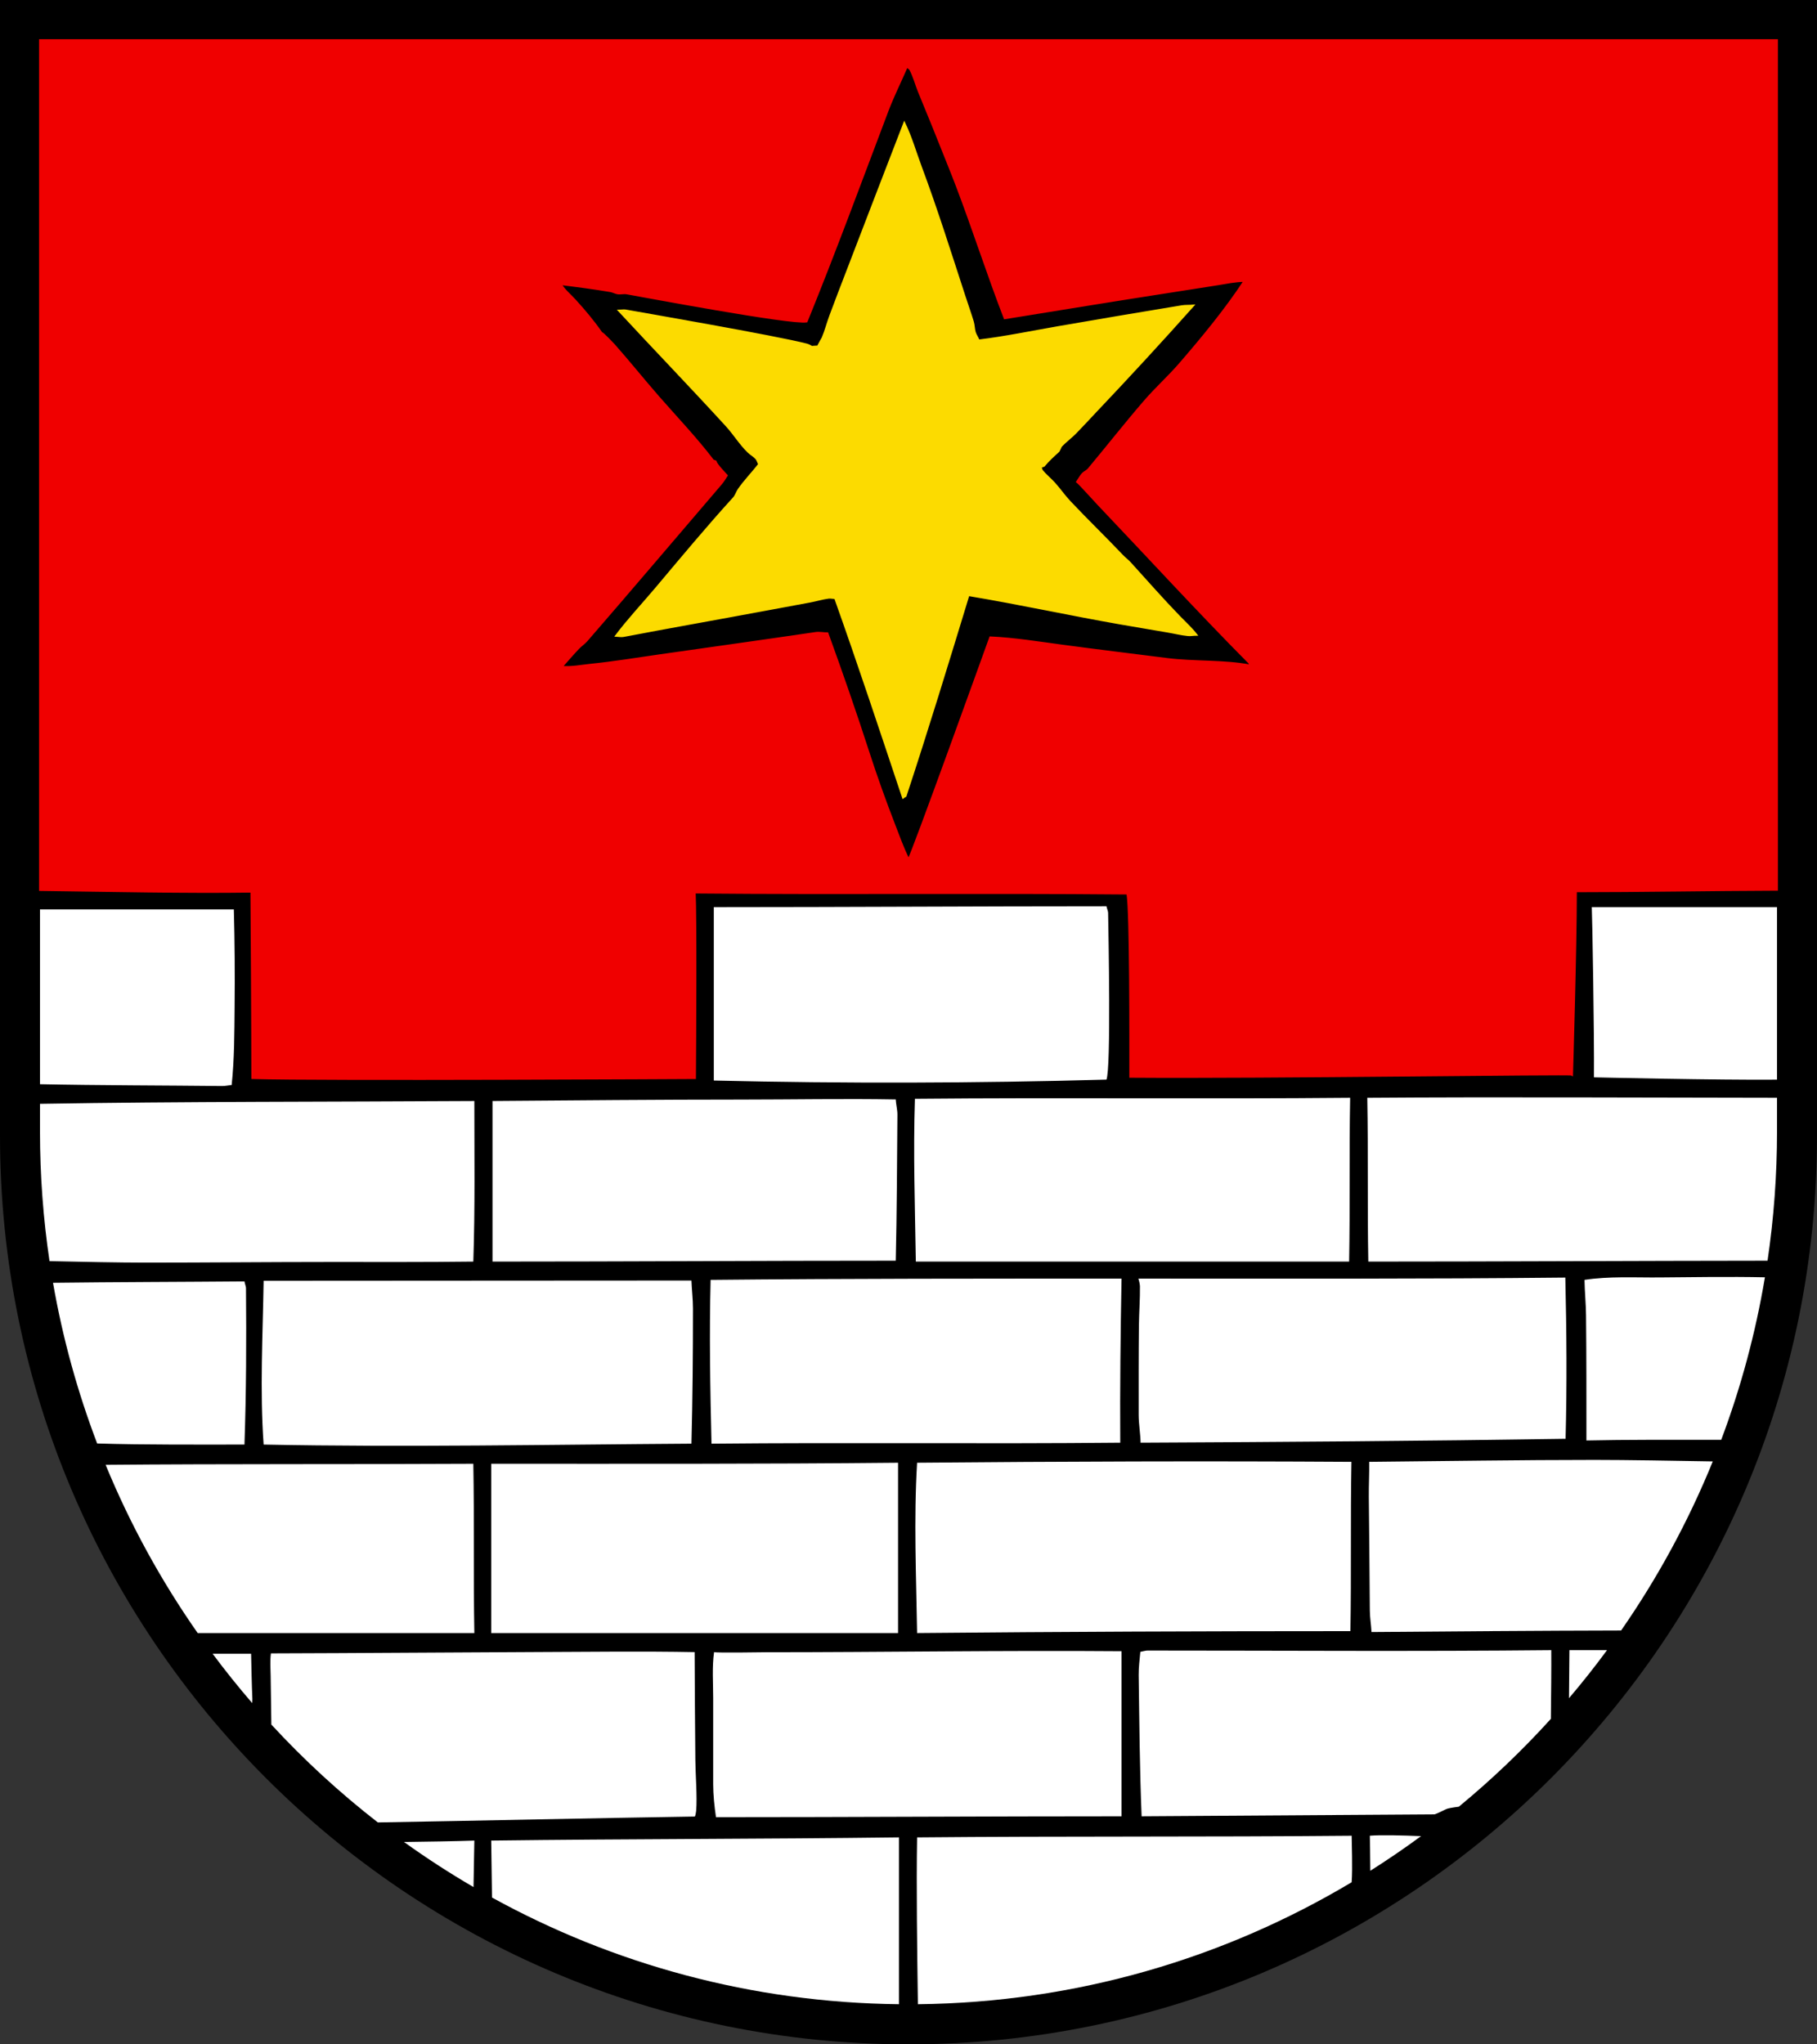
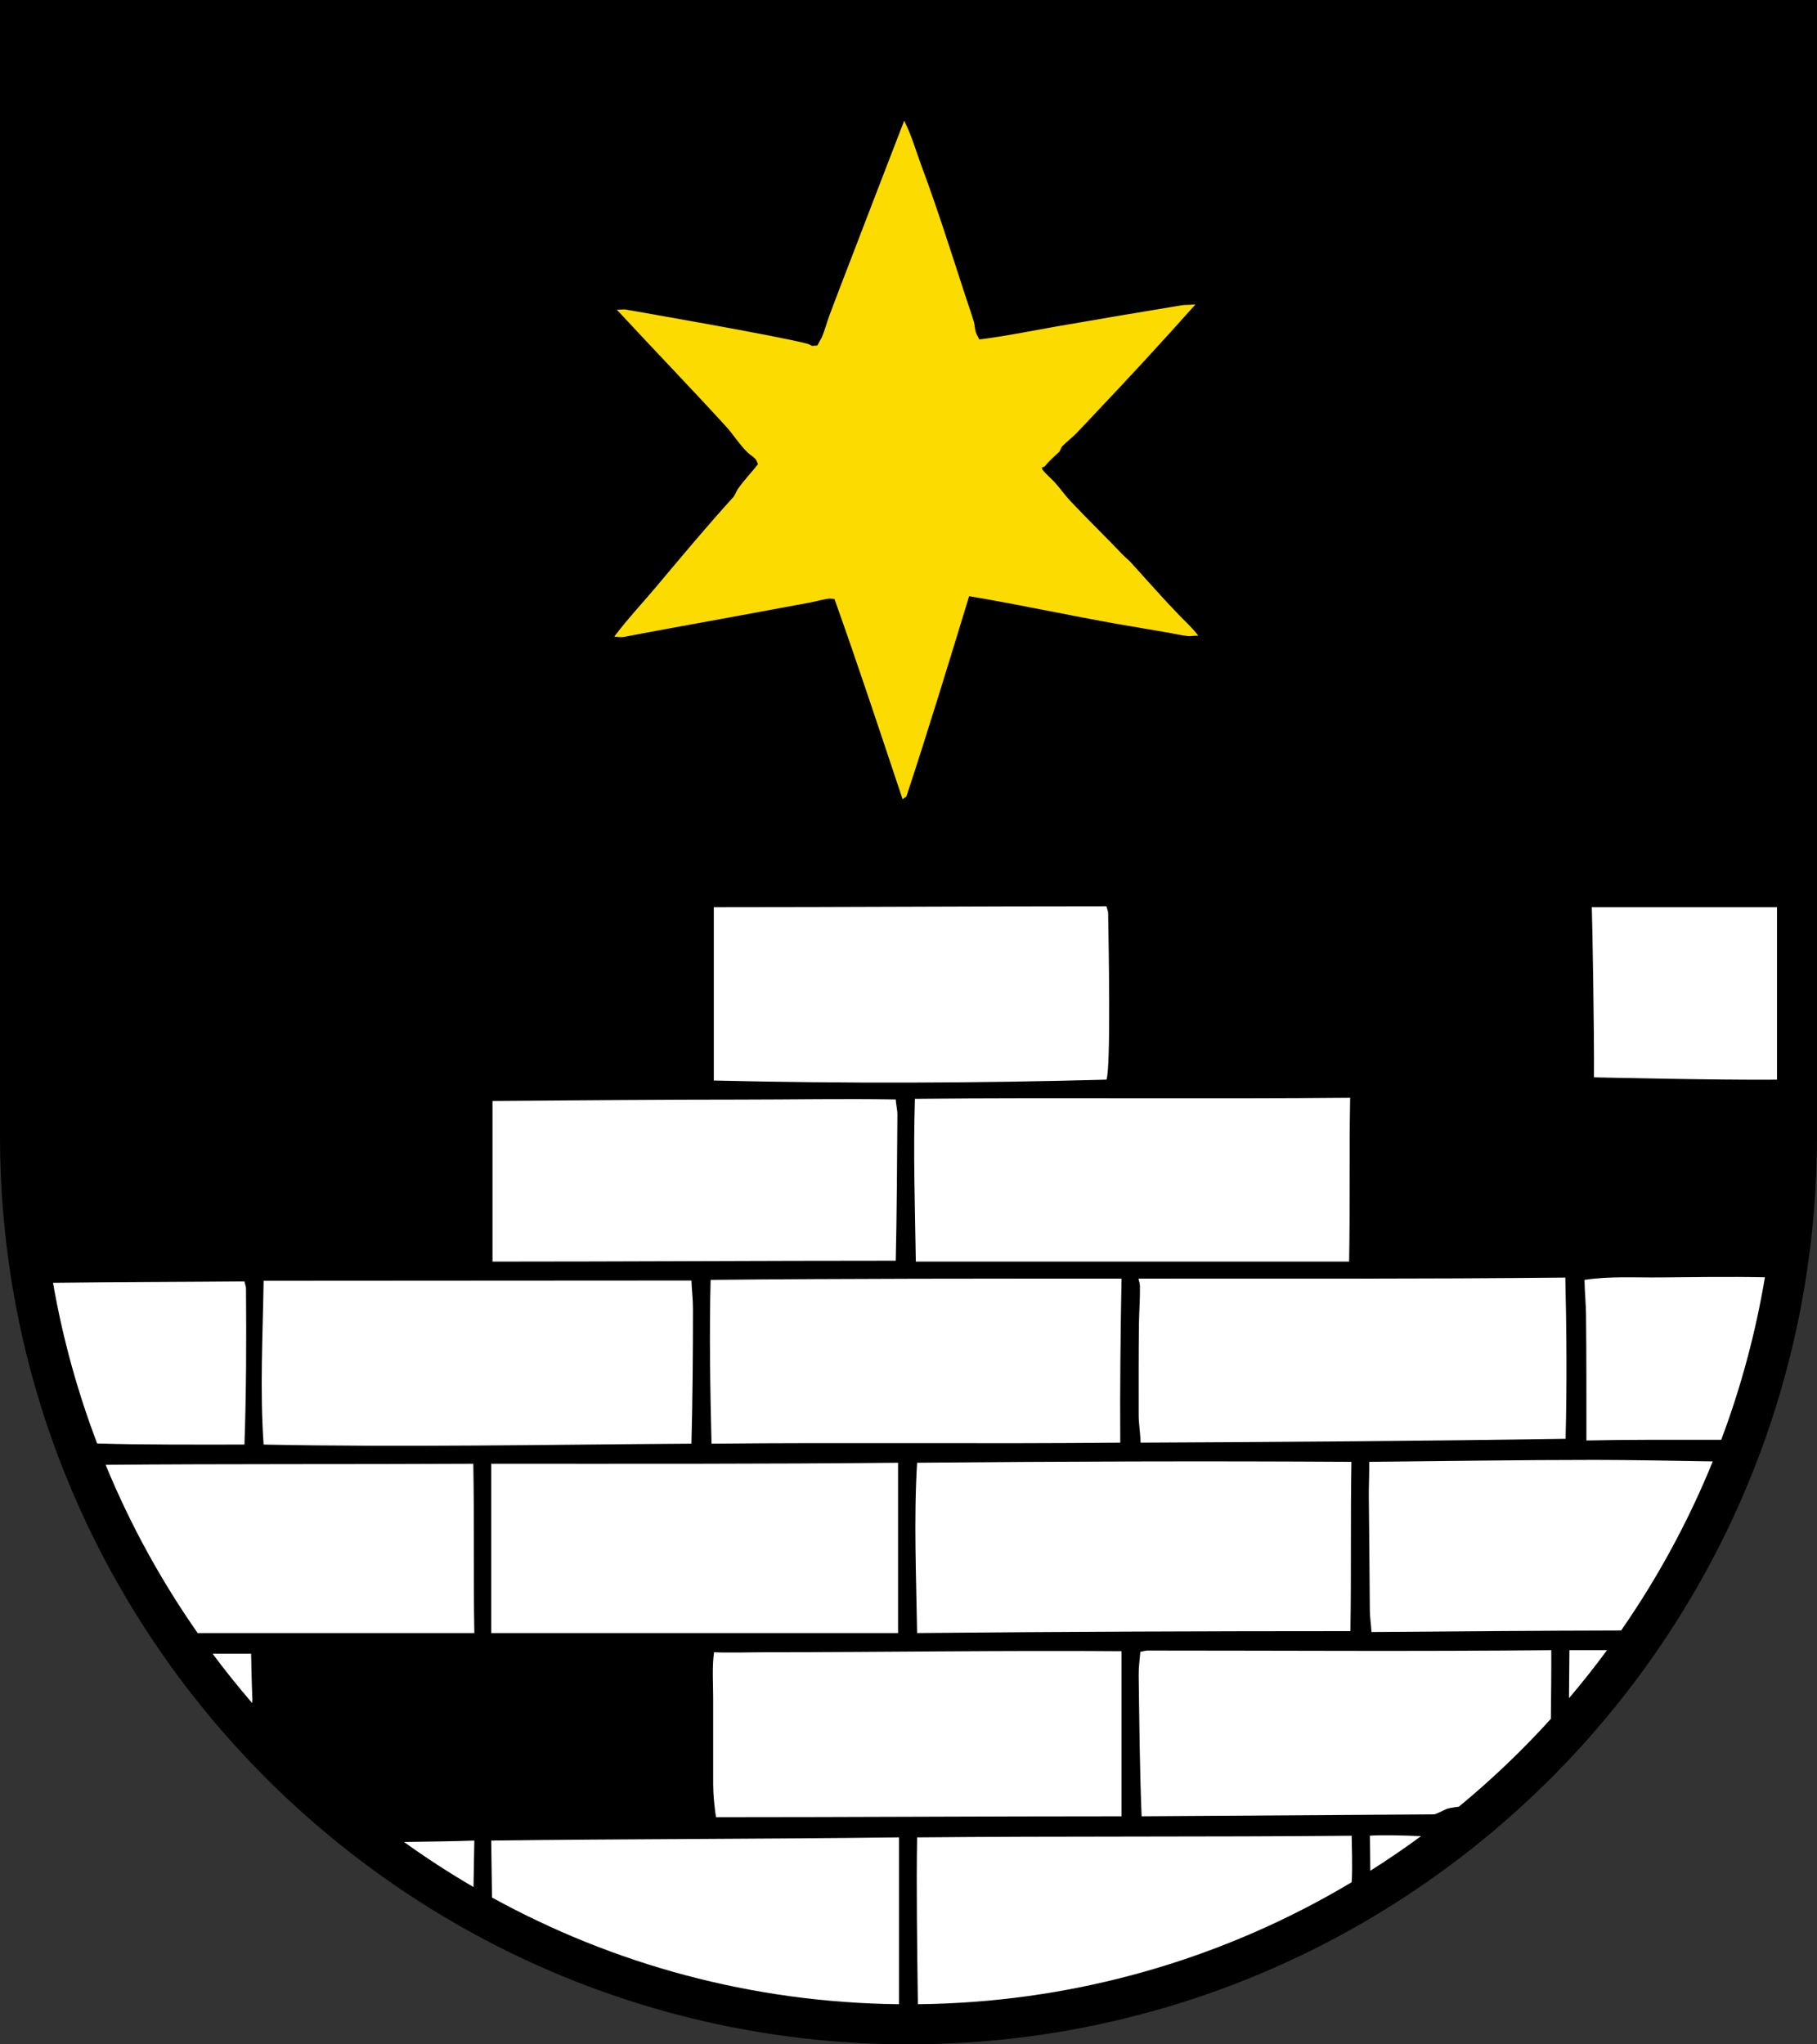
<svg xmlns="http://www.w3.org/2000/svg" width="283.465" height="318.897" viewBox="0 0 283.465 318.897" style="overflow:visible;enable-background:new 0 0 283.465 318.897" xml:space="preserve">
  <rect x="0" y="0" width="283.465" height="318.897" fill="#333333" stroke="none" />
  <g id="Wappenrand">
	</g>
  <g id="Strich_Wappen_Wappen">
	</g>
  <g id="CMYK_Wappen">
    <path d="M0,0h283.465v177.165c0,78.278-63.455,141.732-141.732,141.732S0,255.443,0,177.165V0z" />
-     <path style="fill-rule:evenodd;clip-rule:evenodd;fill:#F00000;stroke:#F00000;stroke-width:0.283;stroke-miterlimit:3.864;" d="    M141.737,134.045c0.402-0.321,12.257-33.28,12.746-34.626c3.775,0.175,7.425,0.771,11.17,1.276    c5.474,0.74,10.957,1.395,16.436,2.095c4.104,0.523,8.934,0.237,12.945,1.017c-0.056-0.104-0.103-0.24-0.1-0.359    c-8.028-8.09-15.758-16.537-23.616-24.793c-0.679-0.712-2.894-3.189-3.291-3.49c0.259-0.375,0.553-0.939,0.857-1.257    c0.258-0.269,0.688-0.44,0.938-0.738c2.939-3.517,5.781-7.146,8.776-10.611c1.738-2.012,3.747-3.811,5.485-5.824    c3.484-4.035,7.131-8.436,10.053-12.905c-1.409,0-2.855,0.323-4.242,0.539l-7.433,1.164c-8.582,1.325-17.152,2.737-25.725,4.122    c-2.622-6.798-4.85-13.754-7.439-20.564c-1.013-2.661-2.106-5.291-3.152-7.938c-0.912-2.312-1.884-4.597-2.813-6.901    c-0.438-1.085-0.794-2.447-1.355-3.451c-0.03-0.053-0.422-0.344-0.499-0.399c-0.995,2.305-2.145,4.596-3.032,6.941    c-4.146,10.957-8.192,21.958-12.605,32.811c-2.468,0.412-25.773-3.982-28.085-4.388c-0.438-0.077-0.954,0.069-1.396,0    c-0.361-0.057-0.731-0.276-1.098-0.339c-2.594-0.446-5.168-0.776-7.779-1.097c0.53,0.906,1.514,1.723,2.215,2.493    c1.505,1.654,2.857,3.257,4.129,5.086c0.268,0.071,1.87,1.777,1.975,1.895c2.351,2.653,4.568,5.428,6.901,8.098    c2.869,3.284,5.911,6.456,8.557,9.934c0.136,0.026,0.277,0.073,0.399,0.14c0.003,0.394,1.547,1.985,1.734,2.194    c-0.267,0.426-0.57,0.916-0.897,1.296c-6.988,8.153-13.923,16.343-20.963,24.454c-0.373,0.429-0.915,0.793-1.317,1.217    c-0.882,0.93-1.727,1.909-2.572,2.873c1.416,0.151,3.101-0.185,4.501-0.326c3.605-0.365,7.172-0.959,10.758-1.469    c8.132-1.156,16.269-2.295,24.395-3.491c0.519-0.076,1.245,0.072,1.795,0.06c2.246,6.191,4.395,12.382,6.423,18.649    c1.214,3.751,2.524,7.406,3.949,11.09C140.181,130.373,140.849,132.267,141.737,134.045z M108.429,168.174    c0,0-58.214,0.326-69.076,0c0-6.972-0.112-26.362-0.141-29.081c-10.171,0.148-22.139-0.123-32.975-0.259V6.253h270.99v132.545    c-10.378,0.034-21.42,0.234-31.369,0.234c0,8.982-0.598,28.602-0.598,28.602c-0.263-0.198-47.215,0.5-68.938,0.339    c0-6.17,0.053-25.262-0.438-28.583c-23.44-0.212-44.054,0.053-67.496-0.159C108.577,142.821,108.479,162.117,108.429,168.174z" />
    <g>
      <path style="fill-rule:evenodd;clip-rule:evenodd;fill:#FFFFFF;" d="M76.755,295.994l-0.122-8.884     c21.201-0.266,42.406-0.232,63.609-0.499v26.025C117.253,312.388,95.638,306.385,76.755,295.994z" />
      <path style="fill-rule:evenodd;clip-rule:evenodd;fill:#FFFFFF;" d="M143.198,312.637c-0.113-8.177-0.256-18.322-0.124-26.025     c22.597-0.212,45.199-0.048,67.798-0.259c0,1.202,0.163,4.928-0.002,7.256C191.021,305.466,167.903,312.374,143.198,312.637z" />
      <path style="fill-rule:evenodd;clip-rule:evenodd;fill:#FFFFFF;" d="M63.023,287.327c3.433-0.049,7.953-0.105,10.977-0.217     l-0.129,7.251C70.139,292.187,66.52,289.838,63.023,287.327z" />
      <path style="fill-rule:evenodd;clip-rule:evenodd;fill:#FFFFFF;" d="M213.778,291.821c-0.019-2.231-0.046-4.579-0.074-5.469     c1.653-0.152,5.197-0.05,7.99,0.064C219.123,288.308,216.482,290.111,213.778,291.821z" />
-       <path style="fill-rule:evenodd;clip-rule:evenodd;fill:#FFFFFF;" d="M108.407,283.36c-15.494,0.235-33.717,0.65-49.462,0.919     c-5.951-4.623-11.509-9.732-16.614-15.268l-0.105-7.513c-0.015-1.169-0.118-2.426,0.04-3.59     c13.979-0.037,27.96-0.155,41.94-0.213c8.049-0.033,16.113-0.134,24.161,0.014c0.026,5.638,0.055,11.276,0.113,16.914     c0.023,2.214,0.306,5.689,0.126,7.838C108.587,282.697,108.504,283.149,108.407,283.36z" />
      <path style="fill-rule:evenodd;clip-rule:evenodd;fill:#FFFFFF;" d="M111.698,283.46c-0.239-1.619-0.438-3.488-0.438-5.126     V264.87c0-2.325-0.19-4.848,0.14-7.16c0.415,0.145,7.319,0.02,8.092,0.02c18.497,0,36.974-0.305,55.478-0.159v25.75     C153.88,283.32,132.789,283.46,111.698,283.46z" />
      <path style="fill-rule:evenodd;clip-rule:evenodd;fill:#FFFFFF;" d="M178.1,283.32c-0.298-7.34-0.358-14.674-0.458-22.021     c-0.017-1.184,0.156-2.447,0.259-3.63c0.332-0.051,0.777-0.2,1.097-0.2c20.999,0,42.014,0.152,63.011-0.06     c0.021,2.687-0.021,7.231-0.064,10.715c-4.447,4.909-9.247,9.489-14.358,13.702c-0.975,0.127-1.756,0.255-2.006,0.39     c-0.214,0.115-1.638,0.803-1.802,0.804L178.1,283.32z" />
      <path style="fill-rule:evenodd;clip-rule:evenodd;fill:#FFFFFF;" d="M33.172,257.969h6.002c0.054,2.354,0.093,4.709,0.199,7.061     l-0.029,0.633C37.196,263.176,35.138,260.609,33.172,257.969z" />
      <path style="fill-rule:evenodd;clip-rule:evenodd;fill:#FFFFFF;" d="M244.774,264.9l0.066-7.49h5.865     C248.815,259.978,246.837,262.476,244.774,264.9z" />
      <path style="fill-rule:evenodd;clip-rule:evenodd;fill:#FFFFFF;" d="M16.478,228.497c18.415-0.168,39.235-0.067,57.363-0.168     c0.161,8.8,0,17.608,0.159,26.409l-43.161,0C25.143,246.601,20.312,237.81,16.478,228.497z" />
      <path style="fill-rule:evenodd;clip-rule:evenodd;fill:#FFFFFF;" d="M76.633,254.738v-26.409c21.149,0,42.32,0.053,63.47-0.159     v26.568H76.633z" />
      <path style="fill-rule:evenodd;clip-rule:evenodd;fill:#FFFFFF;" d="M143.074,254.738c-0.137-8.84-0.534-17.74,0-26.568     c22.58-0.201,45.174-0.28,67.758-0.14c-0.161,8.799-0.001,17.608-0.159,26.408C188.146,254.438,165.602,254.526,143.074,254.738z     " />
      <path style="fill-rule:evenodd;clip-rule:evenodd;fill:#FFFFFF;" d="M213.964,254.578c-0.052-1.1-0.254-2.24-0.26-3.331     c-0.033-5.911-0.105-11.821-0.159-17.732c-0.017-1.828,0.091-3.662,0.06-5.485c11.718-0.106,23.447-0.299,35.165-0.299     c4.926,0,12.524,0.129,18.436,0.234c-3.807,9.358-8.619,18.196-14.304,26.377C240.603,254.364,225.643,254.482,213.964,254.578z" />
      <path style="fill-rule:evenodd;clip-rule:evenodd;fill:#FFFFFF;" d="M107.869,225.198c-22.24,0.142-44.502,0.58-66.741,0.14     c-0.604-8.456-0.133-17.078,0-25.551c22.247,0,44.493-0.04,66.741-0.04c0.054,1.448,0.239,2.924,0.239,4.368     C108.108,211.154,108.053,218.162,107.869,225.198z" />
      <path style="fill-rule:evenodd;clip-rule:evenodd;fill:#FFFFFF;" d="M38.137,225.337c-6.721,0-15.662,0.056-22.979-0.17     c-3.056-8.019-5.379-16.4-6.887-25.064c9.465-0.12,20.882-0.135,29.866-0.216c0.037,0.321,0.236,0.742,0.239,1.037     C38.447,209.056,38.421,217.227,38.137,225.337z" />
      <path style="fill-rule:evenodd;clip-rule:evenodd;fill:#FFFFFF;" d="M111.001,225.198c-0.205-8.516-0.357-17.029-0.141-25.551     c21.359-0.212,42.745-0.199,64.108-0.199c-0.16,8.511-0.253,17.079-0.2,25.59C153.517,225.25,132.255,224.986,111.001,225.198z" />
      <path style="fill-rule:evenodd;clip-rule:evenodd;fill:#FFFFFF;" d="M177.94,225.038c-0.026-1.439-0.299-2.894-0.299-4.328     c0-4.673-0.015-9.349,0.039-14.022c0.023-2.016,0.189-4.051,0.16-6.063c-0.005-0.305-0.149-0.878-0.239-1.177     c22.196,0,44.402,0.069,66.601-0.16c0.199,8.373,0.261,16.776,0.04,25.152C222.141,224.781,200.046,224.937,177.94,225.038z" />
      <path style="fill-rule:evenodd;clip-rule:evenodd;fill:#FFFFFF;" d="M247.493,224.699c0-6.508,0.008-13.02-0.06-19.527     c-0.02-1.844-0.211-3.683-0.239-5.525c3.813-0.586,7.791-0.347,11.648-0.379c4.304-0.036,11.151-0.143,16.498-0.023     c-1.468,8.763-3.769,17.241-6.817,25.351C261.827,224.586,253.261,224.566,247.493,224.699z" />
-       <path style="fill-rule:evenodd;clip-rule:evenodd;fill:#FFFFFF;" d="M73.841,196.795c-7.451,0.093-14.908,0.06-22.36,0.06     c-9.594,0-19.188,0.1-28.782,0.1c-4.076,0-10.145-0.126-14.973-0.231c-0.98-6.607-1.488-13.37-1.488-20.252v-4.287     c21.842-0.375,46.166-0.31,67.763-0.441C74,180.093,74.12,188.447,73.841,196.795z" />
      <path style="fill-rule:evenodd;clip-rule:evenodd;fill:#FFFFFF;" d="M76.832,196.795v-25.052     c12.897-0.096,25.799-0.219,38.696-0.219c8.068,0,16.146-0.164,24.215-0.02c0.039,0.776,0.266,1.616,0.26,2.374     c-0.063,7.601-0.082,15.178-0.26,22.778C118.774,196.655,97.803,196.795,76.832,196.795z" />
      <path style="fill-rule:evenodd;clip-rule:evenodd;fill:#FFFFFF;" d="M142.875,196.795c-0.131-8.458-0.417-16.932-0.14-25.391     c22.629-0.213,45.267,0.052,67.897-0.16c-0.16,8.514,0,17.037-0.16,25.551H142.875z" />
-       <path style="fill-rule:evenodd;clip-rule:evenodd;fill:#FFFFFF;" d="M213.465,196.795c-0.159-8.514,0-17.036-0.159-25.551     c19.984-0.15,43.5-0.019,63.922-0.002v5.229c0,6.859-0.505,13.6-1.479,20.186C255.878,196.672,232.908,196.795,213.465,196.795z" />
-       <path style="fill-rule:evenodd;clip-rule:evenodd;fill:#FFFFFF;" d="M36.142,169.25c-0.478,0.05-1.021,0.165-1.496,0.16     c-8.495-0.095-19.401-0.093-28.408-0.283v-27.263h30.244c0.135,5.072,0.17,10.103,0.119,15.179     C36.56,161.131,36.569,165.178,36.142,169.25z" />
      <path style="fill-rule:evenodd;clip-rule:evenodd;fill:#FFFFFF;" d="M172.614,168.412c-20.405,0.56-40.845,0.621-61.255,0.14     v-27.047c20.418,0,40.836-0.14,61.255-0.14c0.045,0.289,0.256,0.755,0.26,0.997C172.934,145.899,173.339,166.646,172.614,168.412     z" />
      <path style="fill-rule:evenodd;clip-rule:evenodd;fill:#FFFFFF;" d="M277.228,168.418c-9.043,0.086-28.558-0.366-28.558-0.366     c0.054-6.964-0.26-25.012-0.339-26.548h28.896V168.418z" />
    </g>
    <g>
      <path style="fill-rule:evenodd;clip-rule:evenodd;fill:#FCDB00;stroke:#FCDB00;stroke-width:0.283;stroke-miterlimit:3.864;" d="     M140.88,124.431c0.121-0.098,0.257-0.193,0.399-0.259c3.429-10.402,6.618-20.86,9.813-31.335     c7.896,1.317,15.771,3.042,23.676,4.428c2.466,0.432,4.932,0.852,7.4,1.264c1.051,0.175,2.133,0.454,3.191,0.552     c0.382,0.035,0.893-0.06,1.297-0.06c-0.818-1.043-1.754-1.885-2.673-2.833c-2.626-2.706-5.144-5.587-7.68-8.377     c-0.351-0.386-0.844-0.758-1.217-1.15c-2.696-2.835-5.517-5.56-8.198-8.404c-0.864-0.917-1.597-1.995-2.453-2.932     c-0.589-0.645-1.339-1.244-1.875-1.915c-0.061-0.075-0.177-0.488-0.199-0.598c0.168-0.031,0.339-0.078,0.499-0.14     c0.696-0.853,1.47-1.542,2.294-2.293c0.054-0.05,0.333-0.729,0.398-0.798c0.698-0.739,1.557-1.363,2.273-2.095     c1.028-1.049,2.015-2.14,3.025-3.204c5.181-5.458,10.297-11.007,15.306-16.622c-0.565,0.053-1.23,0.01-1.775,0.1     c-6.453,1.068-12.904,2.147-19.348,3.271c-4.092,0.714-8.225,1.57-12.347,2.074c-0.157-0.424-0.468-0.84-0.599-1.257     c-0.16-0.51-0.142-1.115-0.299-1.635c-0.42-1.382-0.908-2.754-1.356-4.129c-2.178-6.677-4.302-13.443-6.756-20.019     c-0.842-2.257-1.546-4.728-2.6-6.888c-2.917,7.542-5.815,15.091-8.716,22.639c-0.944,2.456-1.898,4.913-2.813,7.38     c-0.433,1.165-0.755,2.412-1.217,3.51c-0.16,0.261-0.379,0.658-0.738,1.336c-0.316,0.023-0.645,0.021-0.957,0.06     c-0.104-0.078-0.382-0.241-0.746-0.354c-4.531-1.203-26.754-5.046-28.336-5.331c-0.259-0.046-0.712,0.04-0.997,0.04     c5.563,5.999,11.252,11.897,16.774,17.932c1.174,1.282,2.154,2.89,3.392,4.089c0.397,0.386,0.895,0.633,1.296,1.097     c0.099,0.114,0.337,0.69,0.399,0.858c-1.025,1.314-2.248,2.563-3.191,3.929c-0.263,0.38-0.432,0.959-0.738,1.297     c-4.17,4.578-8.159,9.386-12.147,14.122c-2.069,2.457-4.309,4.835-6.243,7.4c0.343,0.022,0.822,0.104,1.157,0.04     c7.175-1.37,14.368-2.634,21.548-3.976c2.537-0.474,5.078-0.929,7.613-1.41c0.941-0.178,1.928-0.48,2.872-0.598     c0.265-0.033,0.703,0.06,0.997,0.06C133.968,103.625,137.405,114.028,140.88,124.431z" />
    </g>
  </g>
</svg>